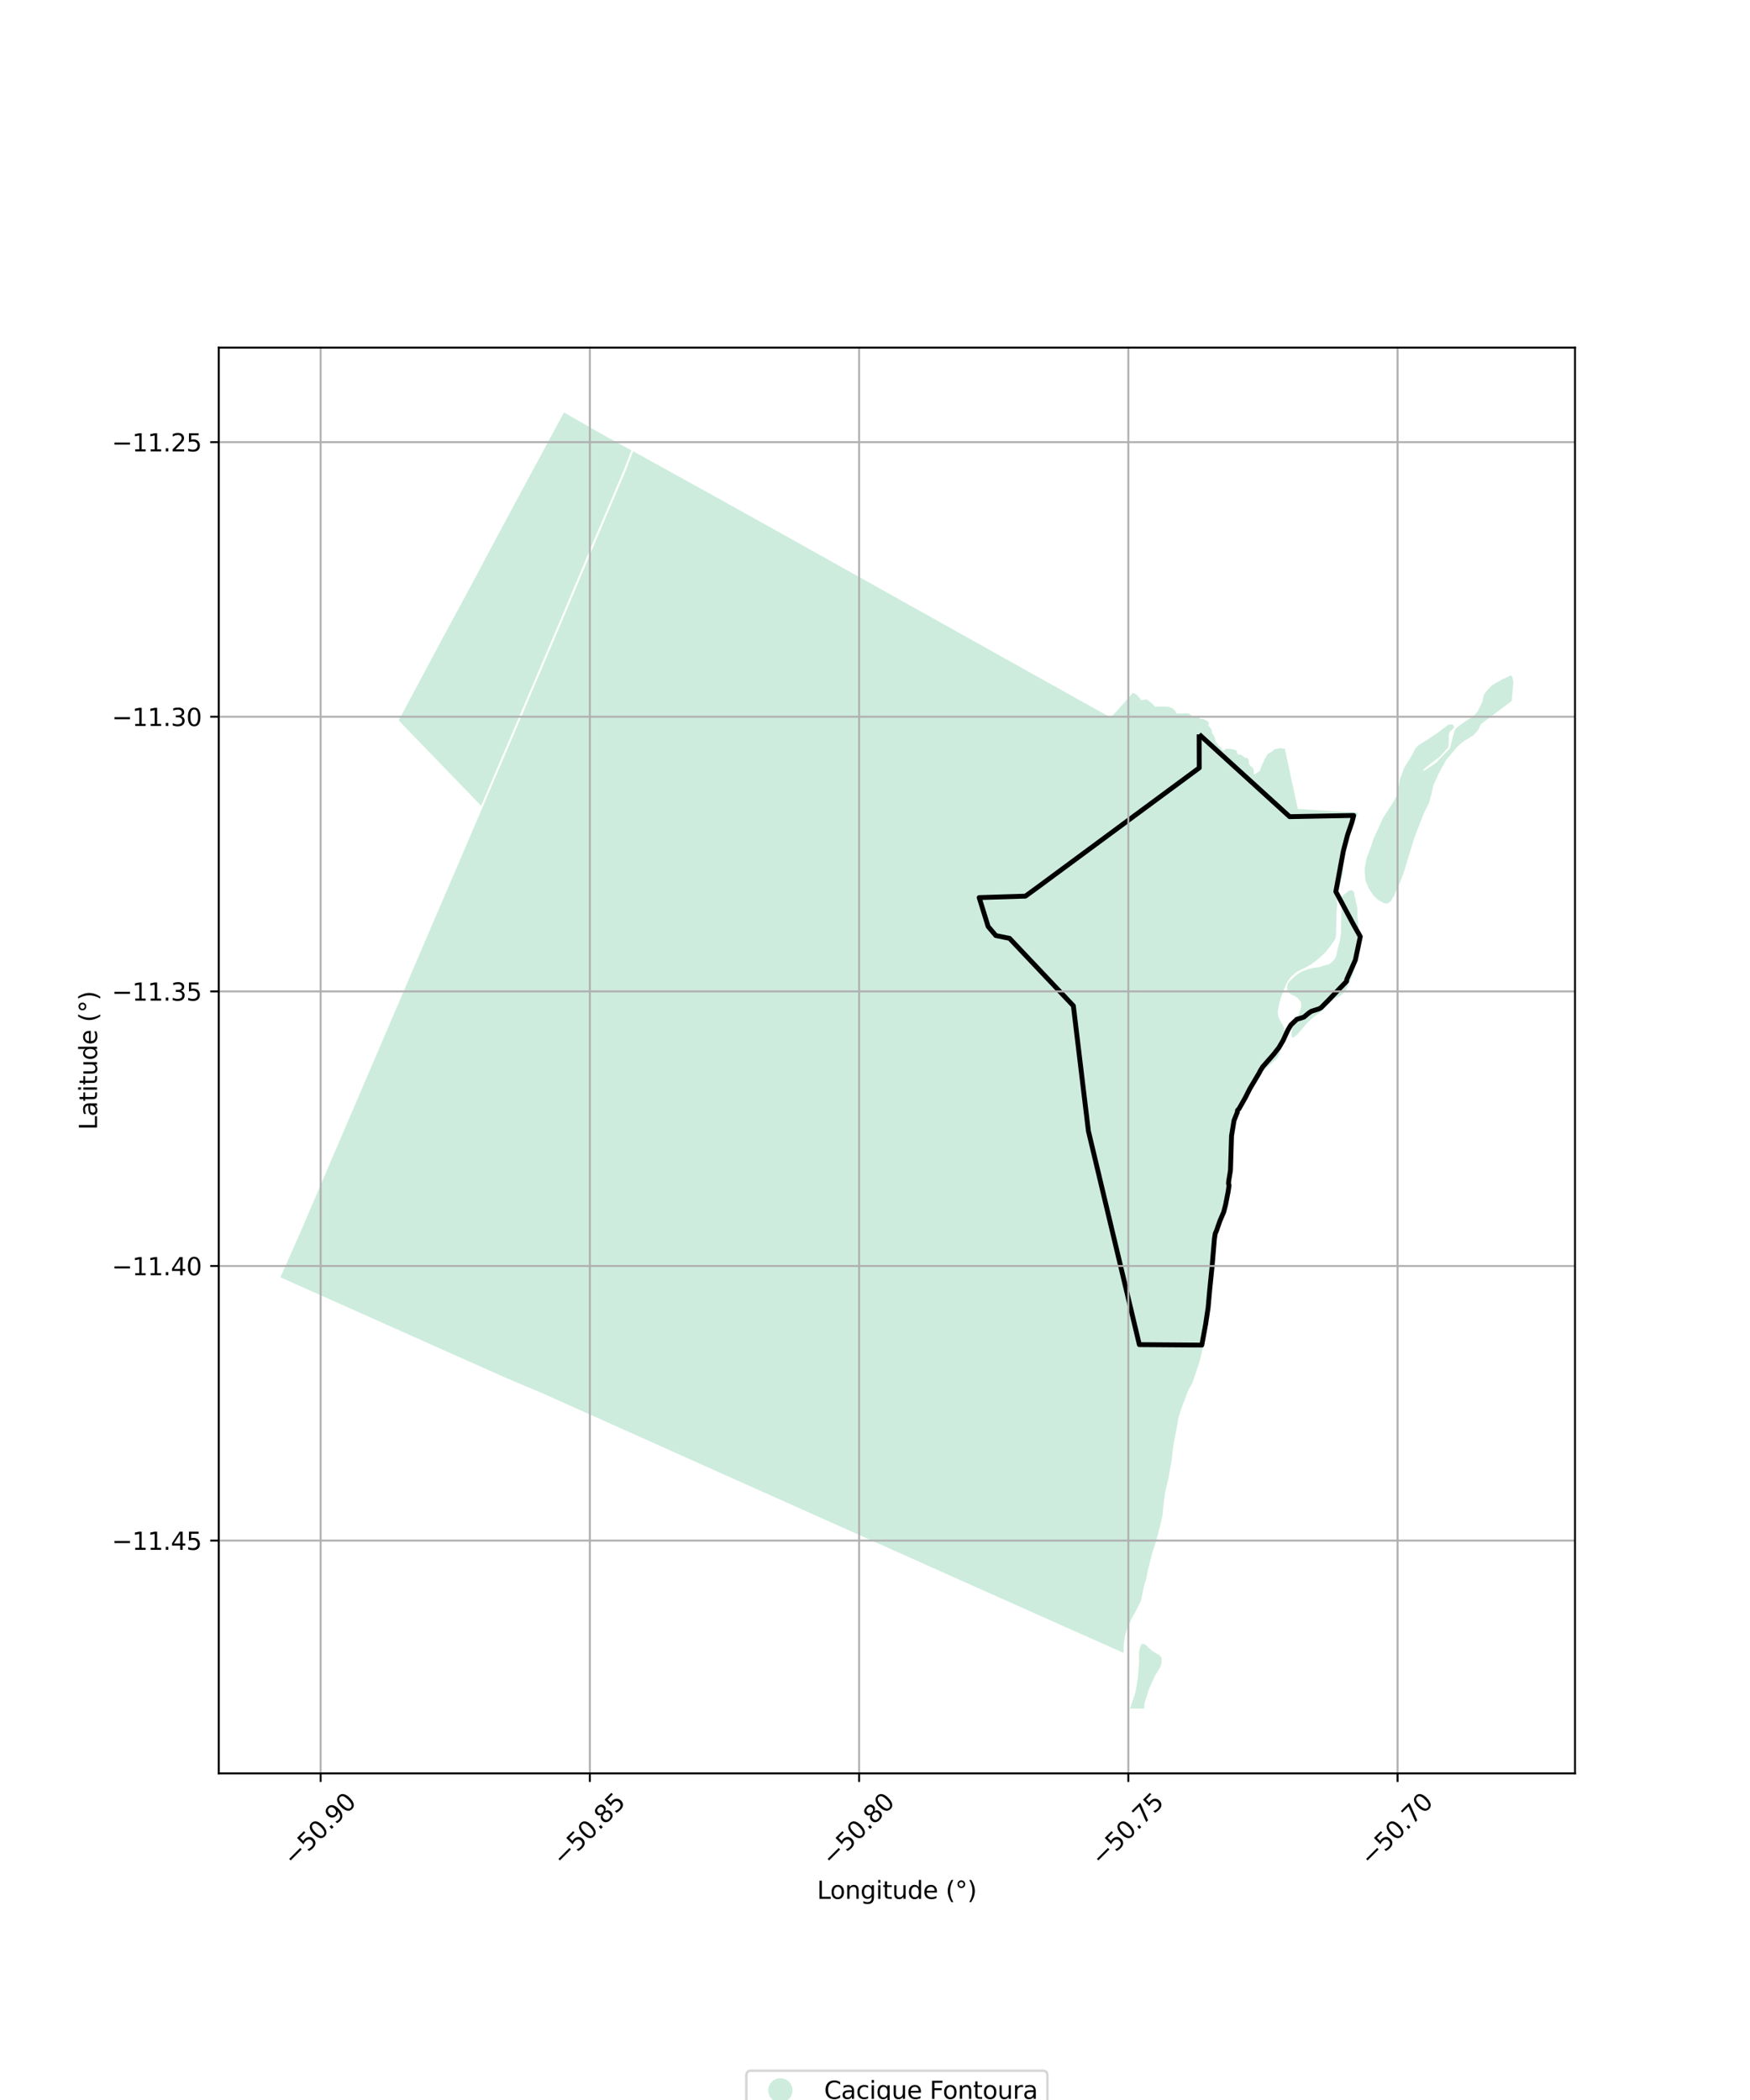
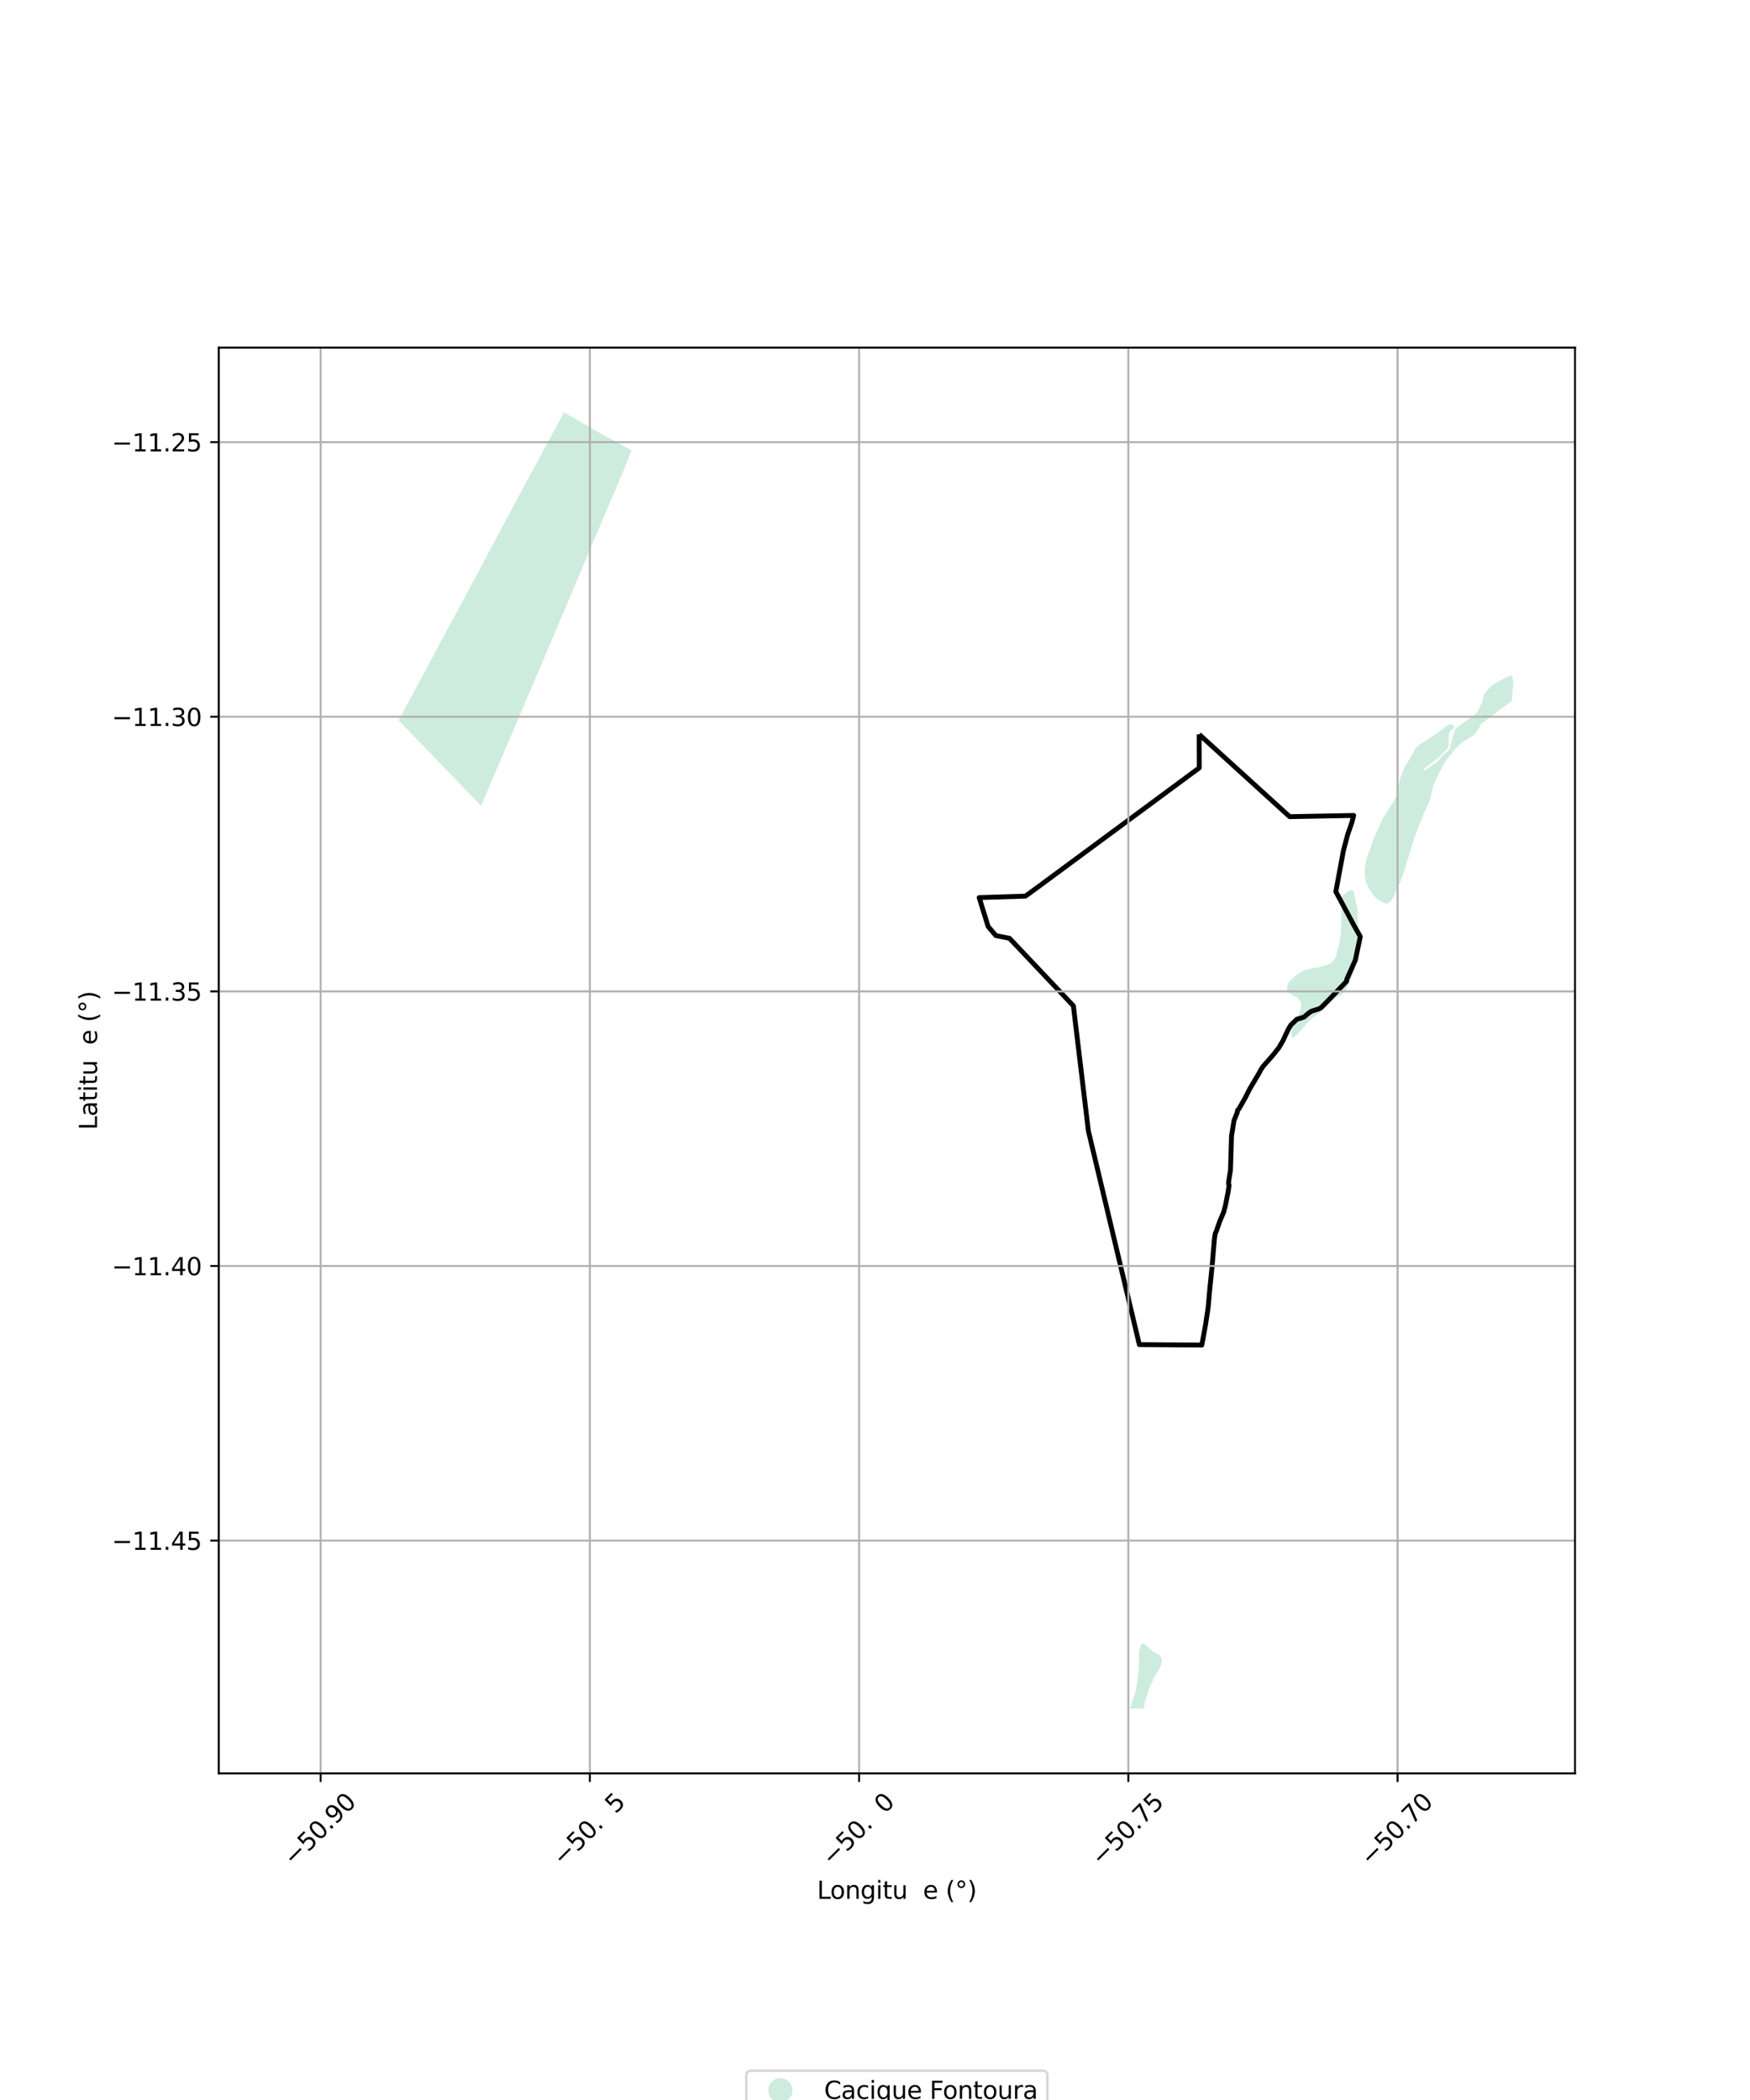
<svg xmlns="http://www.w3.org/2000/svg" xmlns:xlink="http://www.w3.org/1999/xlink" width="720pt" height="864pt" viewBox="0 0 720 864" version="1.1">
  <defs>
    <style type="text/css">*{stroke-linejoin: round; stroke-linecap: butt}</style>
  </defs>
  <g id="figure_1">
    <g id="patch_1">
      <path d="M 0 864  L 720 864  L 720 0  L 0 0  z " style="fill: #ffffff" />
    </g>
    <g id="axes_1">
      <g id="patch_2">
        <path d="M 90 729.625  L 648 729.625  L 648 143.015  L 90 143.015  z " style="fill: #ffffff" />
      </g>
      <g id="PatchCollection_1">
        <path d="M 470.843 701.043  L 470.804 702.961  L 464.894 702.926  L 465.407 701.574  L 467.193 696.046  L 468.22 689.895  L 468.389 686.874  L 468.661 683.914  L 468.59 681.283  L 468.579 680.243  L 468.785 678.752  L 469.14 677.748  L 469.294 677.074  L 469.693 676.396  L 470.139 676.35  L 470.606 676.345  L 471.526 676.865  L 472.655 677.994  L 474.05 679.243  L 476.053 680.403  L 477.096 681.044  L 477.693 681.812  L 478.007 682.604  L 477.844 684.381  L 477.335 686.039  L 475.22 689.408  L 472.823 694.718  L 471.665 698.3  L 470.843 701.043  " clip-path="url(#pc0e49434bd)" style="fill: #b3e2cd; fill-opacity: 0.65" />
        <path d="M 532.664 426.473  L 532.02 426.97  L 531.654 426.872  L 531.4 425.957  L 531.388 424.917  L 531.553 423.345  L 531.679 421.895  L 532.354 420.48  L 533.25 418.981  L 534.369 417.377  L 535.252 414.675  L 535.398 413.266  L 535.162 412.126  L 533.743 410.47  L 532.21 409.529  L 531.417 409.334  L 530.044 408.187  L 529.565 407.111  L 529.573 406.05  L 529.863 404.68  L 531.004 403.26  L 533.214 401.277  L 535.41 399.784  L 537.956 398.837  L 540.527 398.175  L 542.999 397.862  L 544.981 397.187  L 546.722 396.82  L 548.191 395.641  L 549.152 394.529  L 549.729 393.482  L 549.919 392.338  L 550.52 389.761  L 551.144 387.571  L 551.692 383.934  L 551.792 380.14  L 551.834 376.672  L 551.962 373.611  L 551.999 371.448  L 551.982 369.939  L 552.054 369.184  L 552.513 368.424  L 554.061 367.162  L 554.826 366.562  L 555.553 366.288  L 556.203 366.281  L 556.775 366.621  L 557.21 367.473  L 557.2 368.371  L 557.6 369.651  L 557.904 371.402  L 558.37 373.13  L 558.515 375.189  L 558.473 376.902  L 558.791 379.856  L 558.955 381.853  L 558.828 383.221  L 558.618 384.366  L 558.354 386.164  L 558.155 390.164  L 558.055 393.897  L 558.064 396.467  L 556.475 401.38  L 554.732 405.194  L 553.601 407.491  L 551.837 409.449  L 549.556 410.617  L 547.987 411.838  L 544.795 414.975  L 543.027 416.626  L 541.053 417.975  L 539.384 419.36  L 537.798 420.949  L 536.135 422.824  L 533.771 425.584  L 532.664 426.473  " clip-path="url(#pc0e49434bd)" style="fill: #b3e2cd; fill-opacity: 0.65" />
        <path d="M 594.852 312.893  L 591.811 318.496  L 589.732 323.129  L 588.881 326.851  L 588.025 330.144  L 585.842 334.554  L 582.193 343.897  L 579.665 351.961  L 577.748 358.347  L 576.154 362.73  L 574.627 365.949  L 573.621 368.51  L 572.185 370.791  L 570.877 371.744  L 569.475 371.617  L 566.984 370.258  L 565.096 368.444  L 563.177 365.59  L 561.8 362.322  L 561.479 358.981  L 561.554 356.675  L 562.344 352.913  L 564.117 348.161  L 565.275 344.66  L 567 341.01  L 569.019 336.5  L 573.149 330.171  L 574.62 327.421  L 575.374 324.047  L 575.945 320.716  L 577.678 315.964  L 580.229 311.876  L 581.483 309.659  L 582.236 308.08  L 582.998 307.215  L 583.982 306.347  L 587.409 304.228  L 591.799 301.261  L 595.783 298.218  L 597.039 297.979  L 597.689 298.114  L 598.184 298.823  L 598.27 299.25  L 597.91 299.682  L 597.228 300.404  L 596.585 300.982  L 596.11 301.987  L 596.06 302.987  L 596.037 306.332  L 595.828 307.62  L 595.146 308.321  L 592.359 311.351  L 588.516 314.25  L 586.223 316.071  L 585.521 316.854  L 585.666 317.138  L 586.011 317.073  L 587.763 315.911  L 590.905 313.795  L 593.552 310.909  L 595.78 308.742  L 596.6 307.693  L 597.259 304.972  L 597.942 302.476  L 598.468 300.553  L 599.247 299.463  L 601.34 297.869  L 604.199 295.919  L 606.095 294.898  L 607.957 292.654  L 608.85 290.869  L 609.961 288.572  L 610.343 286.426  L 610.697 285.504  L 611.998 283.858  L 613.883 281.899  L 614.792 281.46  L 615.537 280.942  L 616.646 280.358  L 617.775 279.672  L 621.731 277.812  L 622.247 278.581  L 622.636 280.697  L 621.952 288.415  L 609.375 297.839  L 608.085 300.382  L 606.262 302.484  L 603.34 304.291  L 602.574 304.749  L 600.682 306.198  L 598.957 307.931  L 596.654 310.731  L 594.852 312.893  " clip-path="url(#pc0e49434bd)" style="fill: #b3e2cd; fill-opacity: 0.65" />
-         <path d="M 438.28 284.794  L 457.044 295.253  L 463.459 288.063  L 464.742 286.621  L 466.003 285.056  L 466.574 285.274  L 467.083 285.452  L 467.738 285.975  L 468.105 286.093  L 468.209 286.357  L 468.15 286.501  L 468.233 286.724  L 468.641 286.903  L 468.845 287.024  L 469.175 287.489  L 469.282 287.957  L 469.588 288.096  L 469.994 288.092  L 470.782 287.859  L 471.248 287.772  L 472.021 287.885  L 472.676 288.408  L 473.167 288.77  L 473.883 289.313  L 474.334 289.736  L 474.972 290.525  L 475.523 290.824  L 476.191 290.633  L 476.536 290.629  L 477.206 290.703  L 477.734 290.698  L 478.444 290.71  L 479.56 290.718  L 480.332 290.73  L 480.941 290.784  L 481.514 291.165  L 482.164 291.26  L 482.717 291.702  L 483.026 292.127  L 483.68 292.548  L 483.707 293.16  L 484.056 293.482  L 484.361 293.601  L 484.929 293.575  L 485.294 293.571  L 486.126 293.561  L 487.039 293.51  L 487.648 293.483  L 488.277 293.496  L 489.008 293.529  L 489.641 293.95  L 490.399 294.554  L 490.664 294.693  L 491.031 294.832  L 491.539 294.847  L 492.308 294.716  L 492.592 294.713  L 492.958 294.729  L 493.265 294.97  L 493.371 295.336  L 493.536 295.62  L 494.106 295.756  L 494.958 295.767  L 495.672 296.106  L 496.224 296.446  L 496.693 296.625  L 497.184 297.027  L 497.331 297.433  L 497.335 297.841  L 497.197 298.19  L 497.201 298.577  L 497.386 298.799  L 497.818 299.284  L 498.23 299.85  L 498.623 300.519  L 498.63 301.172  L 498.616 301.682  L 498.903 301.944  L 499.191 302.287  L 499.44 302.774  L 499.731 303.444  L 499.983 304.196  L 499.99 304.787  L 500.22 305.417  L 500.568 305.699  L 500.958 306.061  L 501.125 306.529  L 501.373 306.934  L 501.782 307.194  L 502.129 307.354  L 502.561 307.899  L 502.73 308.469  L 503.22 308.769  L 503.727 308.763  L 504.029 308.556  L 504.065 308.148  L 504.37 308.124  L 504.755 308.079  L 505.181 308.094  L 505.668 308.089  L 506.196 308.083  L 506.459 308.08  L 506.887 308.238  L 507.478 308.395  L 507.904 308.451  L 508.639 308.79  L 508.824 309.012  L 508.95 309.439  L 509.163 310.293  L 509.712 310.409  L 510.22 310.506  L 510.77 310.683  L 511.179 310.903  L 511.712 311.407  L 512.264 311.768  L 512.893 311.781  L 513.363 312.082  L 513.671 312.405  L 513.76 313.056  L 513.911 313.932  L 514 314.583  L 514.349 314.947  L 514.657 315.269  L 514.985 315.531  L 515.291 315.752  L 515.642 316.217  L 515.79 316.766  L 515.837 317.357  L 515.844 317.989  L 515.849 318.458  L 515.952 318.58  L 516.237 318.617  L 516.58 318.43  L 517.042 318.017  L 517.686 317.52  L 518.273 317.391  L 518.645 316.183  L 519.099 315.056  L 519.456 314.277  L 519.773 313.58  L 519.892 313.375  L 520.051 313.108  L 520.048 312.802  L 520.287 312.391  L 520.566 311.98  L 521.024 311.118  L 521.562 310.235  L 522.146 309.841  L 522.65 309.591  L 523.115 309.361  L 523.737 308.783  L 524.28 308.308  L 524.847 308.179  L 525.92 308.024  L 526.608 307.792  L 527.014 307.808  L 527.523 307.945  L 527.97 308.021  L 528.598 307.953  L 533.95 332.817  L 558.828 334.372  L 557.146 338.246  L 555.003 342.574  L 554.017 346.97  L 553.038 350.122  L 552.539 352.718  L 552.549 357.165  L 552.553 359.327  L 552.201 360.513  L 551.328 364.113  L 550.229 367.491  L 549.842 369.168  L 549.916 370.371  L 550.137 372  L 549.978 374.102  L 549.846 376.755  L 549.825 380.325  L 549.756 381.427  L 549.694 383.162  L 549.673 384.896  L 549.365 386.347  L 547.447 389.102  L 545.326 391.798  L 542.353 394.545  L 539.516 396.718  L 536.571 398.343  L 533.644 399.783  L 531.371 401.645  L 530.131 403.25  L 529.036 405.2  L 528.148 407.453  L 526.946 410.628  L 526.149 413.819  L 525.71 416.333  L 525.914 418.167  L 526.58 419.709  L 527.802 421.857  L 528.364 423.075  L 528.562 424.439  L 528.836 425.354  L 528.735 427.252  L 528.087 429.136  L 527.134 431.043  L 526.567 432.967  L 525.617 435.181  L 522.805 437.844  L 519.912 440.487  L 518.127 442.425  L 516.353 445.3  L 514.719 448.052  L 513.482 449.963  L 511.138 454.518  L 509.682 456.819  L 508.596 459.564  L 507.854 462.163  L 507.098 467.148  L 506.876 470.863  L 506.894 474.31  L 506.824 478.961  L 506.54 482.615  L 506.108 485.72  L 505.766 489.6  L 504.809 494.771  L 503.737 498.761  L 502.496 502.12  L 500.978 506.175  L 500.196 508.795  L 499.857 511.145  L 499.677 515.063  L 499.46 519.226  L 499.408 521.797  L 498.948 524.25  L 498.458 527.6  L 497.785 532.789  L 497.339 538.26  L 495.925 547.944  L 495.019 554.053  L 493.447 560.537  L 490.559 569.075  L 488.707 572.339  L 487.605 575.472  L 486.086 579.365  L 484.928 582.948  L 484.145 587.362  L 482.688 595.007  L 482.411 597.478  L 482.061 600.685  L 481.585 603.464  L 480.705 608.288  L 479.368 614.014  L 478.621 619.795  L 478.258 623.674  L 477.387 627.478  L 475.752 633.738  L 474.142 638.611  L 472.257 646.118  L 471.72 648.939  L 470.88 651.947  L 470.259 654.483  L 469.856 656.588  L 469.234 659.043  L 467.506 662.489  L 465.476 666.123  L 464.27 668.992  L 463.557 670.632  L 462.854 673.149  L 462.346 676.683  L 462.262 680.05  L 443.691 671.795  L 425.121 663.519  L 406.572 655.242  L 387.982 646.945  L 369.434 638.646  L 350.866 630.347  L 332.278 622.048  L 313.71 613.748  L 295.144 605.447  L 276.598 597.145  L 257.991 588.802  L 239.426 580.499  L 223.86 573.53  L 208.176 566.908  L 187.716 557.807  L 171.07 550.379  L 152.446 542.053  L 133.925 533.807  L 115.364 525.52  L 123.651 506.867  L 131.673 488.115  L 139.715 469.342  L 147.757 450.61  L 155.798 431.838  L 163.82 413.106  L 171.86 394.313  L 179.9 375.561  L 187.961 356.829  L 198.515 332.154  L 214.653 294.466  L 230.628 256.901  L 246.48 219.338  L 257.367 193.763  L 260.486 185.651  L 278.284 195.494  L 296.083 205.358  L 314.128 215.401  L 331.705 225.205  L 349.446 235.128  L 367.289 245.111  L 385.031 255.032  L 402.773 264.954  L 420.536 274.874  L 438.28 284.794  " clip-path="url(#pc0e49434bd)" style="fill: #b3e2cd; fill-opacity: 0.65" />
        <path d="M 213.899 294.147  L 197.92 331.528  L 191.948 325.289  L 181.032 314.023  L 164.021 296.397  L 173.652 278.383  L 183.124 260.656  L 193.214 242.004  L 202.962 223.703  L 212.612 205.689  L 222.342 187.653  L 229.565 174.275  L 232.032 169.679  L 247.853 178.75  L 259.772 185.271  L 256.633 193.403  L 245.746 218.979  L 229.894 256.562  L 213.899 294.147  " clip-path="url(#pc0e49434bd)" style="fill: #b3e2cd; fill-opacity: 0.65" />
      </g>
      <g id="PatchCollection_2">
        <path d="M 493.357 302.143  L 530.594 336  L 556.935 335.507  L 556.244 338.215  L 554.383 343.659  L 552.702 350.095  L 549.603 366.843  L 556.871 380.406  L 559.662 385.346  L 557.641 394.946  L 554.099 402.956  L 554.023 403.7  L 553.383 404.437  L 552.763 405.05  L 546.397 411.69  L 543.544 414.574  L 542.644 415.08  L 539.573 416.049  L 538.643 416.657  L 537.869 417.283  L 536.496 418.443  L 534.994 418.958  L 533.519 419.37  L 533.167 419.746  L 531.113 421.682  L 529.881 423.782  L 527.875 428.115  L 526.167 431.035  L 523.966 433.85  L 519.485 438.957  L 518.605 440.375  L 518.106 441.371  L 514.154 448.04  L 512.336 451.645  L 509.74 456.224  L 509.165 456.801  L 509.054 457.633  L 507.714 461.02  L 506.693 467.263  L 506.251 481.488  L 505.515 485.955  L 505.448 487.055  L 505.674 487.665  L 505.286 490.336  L 504.251 495.621  L 503.467 498.688  L 501.921 502.272  L 500.526 506.294  L 499.987 507.513  L 499.657 509.575  L 498.658 521.338  L 497.748 530.241  L 497.055 538.026  L 496.009 544.979  L 494.455 553.416  L 468.76 553.226  L 447.799 465.327  L 441.615 413.83  L 415.346 386.057  L 409.71 384.92  L 406.551 381.195  L 402.861 369.293  L 421.886 368.701  L 426.577 365.287  L 493.396 315.937  L 493.357 302.143  L 493.357 302.143  " clip-path="url(#pc0e49434bd)" style="fill: none; stroke: #000000; stroke-width: 2" />
      </g>
      <g id="matplotlib.axis_1">
        <g id="xtick_1">
          <g id="line2d_1">
            <path d="M 131.92 729.625  L 131.92 143.015  " clip-path="url(#pc0e49434bd)" style="fill: none; stroke: #b0b0b0; stroke-width: 0.8; stroke-linecap: square" />
          </g>
          <g id="line2d_2">
            <defs>
              <path id="mf5bd76b704" d="M 0 0  L 0 3.5  " style="stroke: #000000; stroke-width: 0.8" />
            </defs>
            <g>
              <use xlink:href="#mf5bd76b704" x="131.92" y="729.625" style="stroke: #000000; stroke-width: 0.8" />
            </g>
          </g>
          <g id="text_1">
            <g transform="translate(120.787 768.166) rotate(-45) scale(0.1 -0.1)">
              <defs>
                <path id="DejaVuSans-2212" d="M 678 2272  L 4684 2272  L 4684 1741  L 678 1741  L 678 2272  z " transform="scale(0.016)" />
                <path id="DejaVuSans-35" d="M 691 4666  L 3169 4666  L 3169 4134  L 1269 4134  L 1269 2991  Q 1406 3038 1543 3061  Q 1681 3084 1819 3084  Q 2600 3084 3056 2656  Q 3513 2228 3513 1497  Q 3513 744 3044 326  Q 2575 -91 1722 -91  Q 1428 -91 1123 -41  Q 819 9 494 109  L 494 744  Q 775 591 1075 516  Q 1375 441 1709 441  Q 2250 441 2565 725  Q 2881 1009 2881 1497  Q 2881 1984 2565 2268  Q 2250 2553 1709 2553  Q 1456 2553 1204 2497  Q 953 2441 691 2322  L 691 4666  z " transform="scale(0.016)" />
                <path id="DejaVuSans-30" d="M 2034 4250  Q 1547 4250 1301 3770  Q 1056 3291 1056 2328  Q 1056 1369 1301 889  Q 1547 409 2034 409  Q 2525 409 2770 889  Q 3016 1369 3016 2328  Q 3016 3291 2770 3770  Q 2525 4250 2034 4250  z M 2034 4750  Q 2819 4750 3233 4129  Q 3647 3509 3647 2328  Q 3647 1150 3233 529  Q 2819 -91 2034 -91  Q 1250 -91 836 529  Q 422 1150 422 2328  Q 422 3509 836 4129  Q 1250 4750 2034 4750  z " transform="scale(0.016)" />
                <path id="DejaVuSans-2e" d="M 684 794  L 1344 794  L 1344 0  L 684 0  L 684 794  z " transform="scale(0.016)" />
                <path id="DejaVuSans-39" d="M 703 97  L 703 672  Q 941 559 1184 500  Q 1428 441 1663 441  Q 2288 441 2617 861  Q 2947 1281 2994 2138  Q 2813 1869 2534 1725  Q 2256 1581 1919 1581  Q 1219 1581 811 2004  Q 403 2428 403 3163  Q 403 3881 828 4315  Q 1253 4750 1959 4750  Q 2769 4750 3195 4129  Q 3622 3509 3622 2328  Q 3622 1225 3098 567  Q 2575 -91 1691 -91  Q 1453 -91 1209 -44  Q 966 3 703 97  z M 1959 2075  Q 2384 2075 2632 2365  Q 2881 2656 2881 3163  Q 2881 3666 2632 3958  Q 2384 4250 1959 4250  Q 1534 4250 1286 3958  Q 1038 3666 1038 3163  Q 1038 2656 1286 2365  Q 1534 2075 1959 2075  z " transform="scale(0.016)" />
              </defs>
              <use xlink:href="#DejaVuSans-2212" />
              <use xlink:href="#DejaVuSans-35" transform="translate(83.789 0)" />
              <use xlink:href="#DejaVuSans-30" transform="translate(147.412 0)" />
              <use xlink:href="#DejaVuSans-2e" transform="translate(211.035 0)" />
              <use xlink:href="#DejaVuSans-39" transform="translate(242.822 0)" />
              <use xlink:href="#DejaVuSans-30" transform="translate(306.445 0)" />
            </g>
          </g>
        </g>
        <g id="xtick_2">
          <g id="line2d_3">
            <path d="M 242.69 729.625  L 242.69 143.015  " clip-path="url(#pc0e49434bd)" style="fill: none; stroke: #b0b0b0; stroke-width: 0.8; stroke-linecap: square" />
          </g>
          <g id="line2d_4">
            <g>
              <use xlink:href="#mf5bd76b704" x="242.69" y="729.625" style="stroke: #000000; stroke-width: 0.8" />
            </g>
          </g>
          <g id="text_2">
            <g transform="translate(231.557 768.166) rotate(-45) scale(0.1 -0.1)">
              <defs>
-                 <path id="DejaVuSans-38" d="M 2034 2216  Q 1584 2216 1326 1975  Q 1069 1734 1069 1313  Q 1069 891 1326 650  Q 1584 409 2034 409  Q 2484 409 2743 651  Q 3003 894 3003 1313  Q 3003 1734 2745 1975  Q 2488 2216 2034 2216  z M 1403 2484  Q 997 2584 770 2862  Q 544 3141 544 3541  Q 544 4100 942 4425  Q 1341 4750 2034 4750  Q 2731 4750 3128 4425  Q 3525 4100 3525 3541  Q 3525 3141 3298 2862  Q 3072 2584 2669 2484  Q 3125 2378 3379 2068  Q 3634 1759 3634 1313  Q 3634 634 3220 271  Q 2806 -91 2034 -91  Q 1263 -91 848 271  Q 434 634 434 1313  Q 434 1759 690 2068  Q 947 2378 1403 2484  z M 1172 3481  Q 1172 3119 1398 2916  Q 1625 2713 2034 2713  Q 2441 2713 2670 2916  Q 2900 3119 2900 3481  Q 2900 3844 2670 4047  Q 2441 4250 2034 4250  Q 1625 4250 1398 4047  Q 1172 3844 1172 3481  z " transform="scale(0.016)" />
-               </defs>
+                 </defs>
              <use xlink:href="#DejaVuSans-2212" />
              <use xlink:href="#DejaVuSans-35" transform="translate(83.789 0)" />
              <use xlink:href="#DejaVuSans-30" transform="translate(147.412 0)" />
              <use xlink:href="#DejaVuSans-2e" transform="translate(211.035 0)" />
              <use xlink:href="#DejaVuSans-38" transform="translate(242.822 0)" />
              <use xlink:href="#DejaVuSans-35" transform="translate(306.445 0)" />
            </g>
          </g>
        </g>
        <g id="xtick_3">
          <g id="line2d_5">
            <path d="M 353.46 729.625  L 353.46 143.015  " clip-path="url(#pc0e49434bd)" style="fill: none; stroke: #b0b0b0; stroke-width: 0.8; stroke-linecap: square" />
          </g>
          <g id="line2d_6">
            <g>
              <use xlink:href="#mf5bd76b704" x="353.46" y="729.625" style="stroke: #000000; stroke-width: 0.8" />
            </g>
          </g>
          <g id="text_3">
            <g transform="translate(342.327 768.166) rotate(-45) scale(0.1 -0.1)">
              <use xlink:href="#DejaVuSans-2212" />
              <use xlink:href="#DejaVuSans-35" transform="translate(83.789 0)" />
              <use xlink:href="#DejaVuSans-30" transform="translate(147.412 0)" />
              <use xlink:href="#DejaVuSans-2e" transform="translate(211.035 0)" />
              <use xlink:href="#DejaVuSans-38" transform="translate(242.822 0)" />
              <use xlink:href="#DejaVuSans-30" transform="translate(306.445 0)" />
            </g>
          </g>
        </g>
        <g id="xtick_4">
          <g id="line2d_7">
            <path d="M 464.23 729.625  L 464.23 143.015  " clip-path="url(#pc0e49434bd)" style="fill: none; stroke: #b0b0b0; stroke-width: 0.8; stroke-linecap: square" />
          </g>
          <g id="line2d_8">
            <g>
              <use xlink:href="#mf5bd76b704" x="464.23" y="729.625" style="stroke: #000000; stroke-width: 0.8" />
            </g>
          </g>
          <g id="text_4">
            <g transform="translate(453.096 768.166) rotate(-45) scale(0.1 -0.1)">
              <defs>
                <path id="DejaVuSans-37" d="M 525 4666  L 3525 4666  L 3525 4397  L 1831 0  L 1172 0  L 2766 4134  L 525 4134  L 525 4666  z " transform="scale(0.016)" />
              </defs>
              <use xlink:href="#DejaVuSans-2212" />
              <use xlink:href="#DejaVuSans-35" transform="translate(83.789 0)" />
              <use xlink:href="#DejaVuSans-30" transform="translate(147.412 0)" />
              <use xlink:href="#DejaVuSans-2e" transform="translate(211.035 0)" />
              <use xlink:href="#DejaVuSans-37" transform="translate(242.822 0)" />
              <use xlink:href="#DejaVuSans-35" transform="translate(306.445 0)" />
            </g>
          </g>
        </g>
        <g id="xtick_5">
          <g id="line2d_9">
            <path d="M 575 729.625  L 575 143.015  " clip-path="url(#pc0e49434bd)" style="fill: none; stroke: #b0b0b0; stroke-width: 0.8; stroke-linecap: square" />
          </g>
          <g id="line2d_10">
            <g>
              <use xlink:href="#mf5bd76b704" x="575" y="729.625" style="stroke: #000000; stroke-width: 0.8" />
            </g>
          </g>
          <g id="text_5">
            <g transform="translate(563.866 768.166) rotate(-45) scale(0.1 -0.1)">
              <use xlink:href="#DejaVuSans-2212" />
              <use xlink:href="#DejaVuSans-35" transform="translate(83.789 0)" />
              <use xlink:href="#DejaVuSans-30" transform="translate(147.412 0)" />
              <use xlink:href="#DejaVuSans-2e" transform="translate(211.035 0)" />
              <use xlink:href="#DejaVuSans-37" transform="translate(242.822 0)" />
              <use xlink:href="#DejaVuSans-30" transform="translate(306.445 0)" />
            </g>
          </g>
        </g>
        <g id="text_6">
          <g transform="translate(336.14 781.235) scale(0.1 -0.1)">
            <defs>
              <path id="DejaVuSans-4c" d="M 628 4666  L 1259 4666  L 1259 531  L 3531 531  L 3531 0  L 628 0  L 628 4666  z " transform="scale(0.016)" />
              <path id="DejaVuSans-6f" d="M 1959 3097  Q 1497 3097 1228 2736  Q 959 2375 959 1747  Q 959 1119 1226 758  Q 1494 397 1959 397  Q 2419 397 2687 759  Q 2956 1122 2956 1747  Q 2956 2369 2687 2733  Q 2419 3097 1959 3097  z M 1959 3584  Q 2709 3584 3137 3096  Q 3566 2609 3566 1747  Q 3566 888 3137 398  Q 2709 -91 1959 -91  Q 1206 -91 779 398  Q 353 888 353 1747  Q 353 2609 779 3096  Q 1206 3584 1959 3584  z " transform="scale(0.016)" />
              <path id="DejaVuSans-6e" d="M 3513 2113  L 3513 0  L 2938 0  L 2938 2094  Q 2938 2591 2744 2837  Q 2550 3084 2163 3084  Q 1697 3084 1428 2787  Q 1159 2491 1159 1978  L 1159 0  L 581 0  L 581 3500  L 1159 3500  L 1159 2956  Q 1366 3272 1645 3428  Q 1925 3584 2291 3584  Q 2894 3584 3203 3211  Q 3513 2838 3513 2113  z " transform="scale(0.016)" />
              <path id="DejaVuSans-67" d="M 2906 1791  Q 2906 2416 2648 2759  Q 2391 3103 1925 3103  Q 1463 3103 1205 2759  Q 947 2416 947 1791  Q 947 1169 1205 825  Q 1463 481 1925 481  Q 2391 481 2648 825  Q 2906 1169 2906 1791  z M 3481 434  Q 3481 -459 3084 -895  Q 2688 -1331 1869 -1331  Q 1566 -1331 1297 -1286  Q 1028 -1241 775 -1147  L 775 -588  Q 1028 -725 1275 -790  Q 1522 -856 1778 -856  Q 2344 -856 2625 -561  Q 2906 -266 2906 331  L 2906 616  Q 2728 306 2450 153  Q 2172 0 1784 0  Q 1141 0 747 490  Q 353 981 353 1791  Q 353 2603 747 3093  Q 1141 3584 1784 3584  Q 2172 3584 2450 3431  Q 2728 3278 2906 2969  L 2906 3500  L 3481 3500  L 3481 434  z " transform="scale(0.016)" />
              <path id="DejaVuSans-69" d="M 603 3500  L 1178 3500  L 1178 0  L 603 0  L 603 3500  z M 603 4863  L 1178 4863  L 1178 4134  L 603 4134  L 603 4863  z " transform="scale(0.016)" />
              <path id="DejaVuSans-74" d="M 1172 4494  L 1172 3500  L 2356 3500  L 2356 3053  L 1172 3053  L 1172 1153  Q 1172 725 1289 603  Q 1406 481 1766 481  L 2356 481  L 2356 0  L 1766 0  Q 1100 0 847 248  Q 594 497 594 1153  L 594 3053  L 172 3053  L 172 3500  L 594 3500  L 594 4494  L 1172 4494  z " transform="scale(0.016)" />
              <path id="DejaVuSans-75" d="M 544 1381  L 544 3500  L 1119 3500  L 1119 1403  Q 1119 906 1312 657  Q 1506 409 1894 409  Q 2359 409 2629 706  Q 2900 1003 2900 1516  L 2900 3500  L 3475 3500  L 3475 0  L 2900 0  L 2900 538  Q 2691 219 2414 64  Q 2138 -91 1772 -91  Q 1169 -91 856 284  Q 544 659 544 1381  z M 1991 3584  L 1991 3584  z " transform="scale(0.016)" />
-               <path id="DejaVuSans-64" d="M 2906 2969  L 2906 4863  L 3481 4863  L 3481 0  L 2906 0  L 2906 525  Q 2725 213 2448 61  Q 2172 -91 1784 -91  Q 1150 -91 751 415  Q 353 922 353 1747  Q 353 2572 751 3078  Q 1150 3584 1784 3584  Q 2172 3584 2448 3432  Q 2725 3281 2906 2969  z M 947 1747  Q 947 1113 1208 752  Q 1469 391 1925 391  Q 2381 391 2643 752  Q 2906 1113 2906 1747  Q 2906 2381 2643 2742  Q 2381 3103 1925 3103  Q 1469 3103 1208 2742  Q 947 2381 947 1747  z " transform="scale(0.016)" />
              <path id="DejaVuSans-65" d="M 3597 1894  L 3597 1613  L 953 1613  Q 991 1019 1311 708  Q 1631 397 2203 397  Q 2534 397 2845 478  Q 3156 559 3463 722  L 3463 178  Q 3153 47 2828 -22  Q 2503 -91 2169 -91  Q 1331 -91 842 396  Q 353 884 353 1716  Q 353 2575 817 3079  Q 1281 3584 2069 3584  Q 2775 3584 3186 3129  Q 3597 2675 3597 1894  z M 3022 2063  Q 3016 2534 2758 2815  Q 2500 3097 2075 3097  Q 1594 3097 1305 2825  Q 1016 2553 972 2059  L 3022 2063  z " transform="scale(0.016)" />
-               <path id="DejaVuSans-20" transform="scale(0.016)" />
              <path id="DejaVuSans-28" d="M 1984 4856  Q 1566 4138 1362 3434  Q 1159 2731 1159 2009  Q 1159 1288 1364 580  Q 1569 -128 1984 -844  L 1484 -844  Q 1016 -109 783 600  Q 550 1309 550 2009  Q 550 2706 781 3412  Q 1013 4119 1484 4856  L 1984 4856  z " transform="scale(0.016)" />
              <path id="DejaVuSans-b0" d="M 1600 4347  Q 1350 4347 1178 4173  Q 1006 4000 1006 3750  Q 1006 3503 1178 3333  Q 1350 3163 1600 3163  Q 1850 3163 2022 3333  Q 2194 3503 2194 3750  Q 2194 3997 2020 4172  Q 1847 4347 1600 4347  z M 1600 4750  Q 1800 4750 1984 4673  Q 2169 4597 2303 4453  Q 2447 4313 2519 4134  Q 2591 3956 2591 3750  Q 2591 3338 2302 3052  Q 2013 2766 1594 2766  Q 1172 2766 890 3047  Q 609 3328 609 3750  Q 609 4169 896 4459  Q 1184 4750 1600 4750  z " transform="scale(0.016)" />
              <path id="DejaVuSans-29" d="M 513 4856  L 1013 4856  Q 1481 4119 1714 3412  Q 1947 2706 1947 2009  Q 1947 1309 1714 600  Q 1481 -109 1013 -844  L 513 -844  Q 928 -128 1133 580  Q 1338 1288 1338 2009  Q 1338 2731 1133 3434  Q 928 4138 513 4856  z " transform="scale(0.016)" />
            </defs>
            <use xlink:href="#DejaVuSans-4c" />
            <use xlink:href="#DejaVuSans-6f" transform="translate(53.963 0)" />
            <use xlink:href="#DejaVuSans-6e" transform="translate(115.145 0)" />
            <use xlink:href="#DejaVuSans-67" transform="translate(178.523 0)" />
            <use xlink:href="#DejaVuSans-69" transform="translate(242 0)" />
            <use xlink:href="#DejaVuSans-74" transform="translate(269.783 0)" />
            <use xlink:href="#DejaVuSans-75" transform="translate(308.992 0)" />
            <use xlink:href="#DejaVuSans-64" transform="translate(372.371 0)" />
            <use xlink:href="#DejaVuSans-65" transform="translate(435.848 0)" />
            <use xlink:href="#DejaVuSans-20" transform="translate(497.371 0)" />
            <use xlink:href="#DejaVuSans-28" transform="translate(529.158 0)" />
            <use xlink:href="#DejaVuSans-b0" transform="translate(568.172 0)" />
            <use xlink:href="#DejaVuSans-29" transform="translate(618.172 0)" />
          </g>
        </g>
      </g>
      <g id="matplotlib.axis_2">
        <g id="ytick_1">
          <g id="line2d_11">
            <path d="M 90 633.848  L 648 633.848  " clip-path="url(#pc0e49434bd)" style="fill: none; stroke: #b0b0b0; stroke-width: 0.8; stroke-linecap: square" />
          </g>
          <g id="line2d_12">
            <defs>
              <path id="m7a066dd359" d="M 0 0  L -3.5 0  " style="stroke: #000000; stroke-width: 0.8" />
            </defs>
            <g>
              <use xlink:href="#m7a066dd359" x="90" y="633.848" style="stroke: #000000; stroke-width: 0.8" />
            </g>
          </g>
          <g id="text_7">
            <g transform="translate(45.992 637.648) scale(0.1 -0.1)">
              <defs>
                <path id="DejaVuSans-31" d="M 794 531  L 1825 531  L 1825 4091  L 703 3866  L 703 4441  L 1819 4666  L 2450 4666  L 2450 531  L 3481 531  L 3481 0  L 794 0  L 794 531  z " transform="scale(0.016)" />
                <path id="DejaVuSans-34" d="M 2419 4116  L 825 1625  L 2419 1625  L 2419 4116  z M 2253 4666  L 3047 4666  L 3047 1625  L 3713 1625  L 3713 1100  L 3047 1100  L 3047 0  L 2419 0  L 2419 1100  L 313 1100  L 313 1709  L 2253 4666  z " transform="scale(0.016)" />
              </defs>
              <use xlink:href="#DejaVuSans-2212" />
              <use xlink:href="#DejaVuSans-31" transform="translate(83.789 0)" />
              <use xlink:href="#DejaVuSans-31" transform="translate(147.412 0)" />
              <use xlink:href="#DejaVuSans-2e" transform="translate(211.035 0)" />
              <use xlink:href="#DejaVuSans-34" transform="translate(242.822 0)" />
              <use xlink:href="#DejaVuSans-35" transform="translate(306.445 0)" />
            </g>
          </g>
        </g>
        <g id="ytick_2">
          <g id="line2d_13">
            <path d="M 90 520.865  L 648 520.865  " clip-path="url(#pc0e49434bd)" style="fill: none; stroke: #b0b0b0; stroke-width: 0.8; stroke-linecap: square" />
          </g>
          <g id="line2d_14">
            <g>
              <use xlink:href="#m7a066dd359" x="90" y="520.865" style="stroke: #000000; stroke-width: 0.8" />
            </g>
          </g>
          <g id="text_8">
            <g transform="translate(45.992 524.665) scale(0.1 -0.1)">
              <use xlink:href="#DejaVuSans-2212" />
              <use xlink:href="#DejaVuSans-31" transform="translate(83.789 0)" />
              <use xlink:href="#DejaVuSans-31" transform="translate(147.412 0)" />
              <use xlink:href="#DejaVuSans-2e" transform="translate(211.035 0)" />
              <use xlink:href="#DejaVuSans-34" transform="translate(242.822 0)" />
              <use xlink:href="#DejaVuSans-30" transform="translate(306.445 0)" />
            </g>
          </g>
        </g>
        <g id="ytick_3">
          <g id="line2d_15">
            <path d="M 90 407.882  L 648 407.882  " clip-path="url(#pc0e49434bd)" style="fill: none; stroke: #b0b0b0; stroke-width: 0.8; stroke-linecap: square" />
          </g>
          <g id="line2d_16">
            <g>
              <use xlink:href="#m7a066dd359" x="90" y="407.882" style="stroke: #000000; stroke-width: 0.8" />
            </g>
          </g>
          <g id="text_9">
            <g transform="translate(45.992 411.682) scale(0.1 -0.1)">
              <defs>
                <path id="DejaVuSans-33" d="M 2597 2516  Q 3050 2419 3304 2112  Q 3559 1806 3559 1356  Q 3559 666 3084 287  Q 2609 -91 1734 -91  Q 1441 -91 1130 -33  Q 819 25 488 141  L 488 750  Q 750 597 1062 519  Q 1375 441 1716 441  Q 2309 441 2620 675  Q 2931 909 2931 1356  Q 2931 1769 2642 2001  Q 2353 2234 1838 2234  L 1294 2234  L 1294 2753  L 1863 2753  Q 2328 2753 2575 2939  Q 2822 3125 2822 3475  Q 2822 3834 2567 4026  Q 2313 4219 1838 4219  Q 1578 4219 1281 4162  Q 984 4106 628 3988  L 628 4550  Q 988 4650 1302 4700  Q 1616 4750 1894 4750  Q 2613 4750 3031 4423  Q 3450 4097 3450 3541  Q 3450 3153 3228 2886  Q 3006 2619 2597 2516  z " transform="scale(0.016)" />
              </defs>
              <use xlink:href="#DejaVuSans-2212" />
              <use xlink:href="#DejaVuSans-31" transform="translate(83.789 0)" />
              <use xlink:href="#DejaVuSans-31" transform="translate(147.412 0)" />
              <use xlink:href="#DejaVuSans-2e" transform="translate(211.035 0)" />
              <use xlink:href="#DejaVuSans-33" transform="translate(242.822 0)" />
              <use xlink:href="#DejaVuSans-35" transform="translate(306.445 0)" />
            </g>
          </g>
        </g>
        <g id="ytick_4">
          <g id="line2d_17">
            <path d="M 90 294.9  L 648 294.9  " clip-path="url(#pc0e49434bd)" style="fill: none; stroke: #b0b0b0; stroke-width: 0.8; stroke-linecap: square" />
          </g>
          <g id="line2d_18">
            <g>
              <use xlink:href="#m7a066dd359" x="90" y="294.9" style="stroke: #000000; stroke-width: 0.8" />
            </g>
          </g>
          <g id="text_10">
            <g transform="translate(45.992 298.699) scale(0.1 -0.1)">
              <use xlink:href="#DejaVuSans-2212" />
              <use xlink:href="#DejaVuSans-31" transform="translate(83.789 0)" />
              <use xlink:href="#DejaVuSans-31" transform="translate(147.412 0)" />
              <use xlink:href="#DejaVuSans-2e" transform="translate(211.035 0)" />
              <use xlink:href="#DejaVuSans-33" transform="translate(242.822 0)" />
              <use xlink:href="#DejaVuSans-30" transform="translate(306.445 0)" />
            </g>
          </g>
        </g>
        <g id="ytick_5">
          <g id="line2d_19">
            <path d="M 90 181.917  L 648 181.917  " clip-path="url(#pc0e49434bd)" style="fill: none; stroke: #b0b0b0; stroke-width: 0.8; stroke-linecap: square" />
          </g>
          <g id="line2d_20">
            <g>
              <use xlink:href="#m7a066dd359" x="90" y="181.917" style="stroke: #000000; stroke-width: 0.8" />
            </g>
          </g>
          <g id="text_11">
            <g transform="translate(45.992 185.716) scale(0.1 -0.1)">
              <defs>
                <path id="DejaVuSans-32" d="M 1228 531  L 3431 531  L 3431 0  L 469 0  L 469 531  Q 828 903 1448 1529  Q 2069 2156 2228 2338  Q 2531 2678 2651 2914  Q 2772 3150 2772 3378  Q 2772 3750 2511 3984  Q 2250 4219 1831 4219  Q 1534 4219 1204 4116  Q 875 4013 500 3803  L 500 4441  Q 881 4594 1212 4672  Q 1544 4750 1819 4750  Q 2544 4750 2975 4387  Q 3406 4025 3406 3419  Q 3406 3131 3298 2873  Q 3191 2616 2906 2266  Q 2828 2175 2409 1742  Q 1991 1309 1228 531  z " transform="scale(0.016)" />
              </defs>
              <use xlink:href="#DejaVuSans-2212" />
              <use xlink:href="#DejaVuSans-31" transform="translate(83.789 0)" />
              <use xlink:href="#DejaVuSans-31" transform="translate(147.412 0)" />
              <use xlink:href="#DejaVuSans-2e" transform="translate(211.035 0)" />
              <use xlink:href="#DejaVuSans-32" transform="translate(242.822 0)" />
              <use xlink:href="#DejaVuSans-35" transform="translate(306.445 0)" />
            </g>
          </g>
        </g>
        <g id="text_12">
          <g transform="translate(39.913 464.89) rotate(-90) scale(0.1 -0.1)">
            <defs>
              <path id="DejaVuSans-61" d="M 2194 1759  Q 1497 1759 1228 1600  Q 959 1441 959 1056  Q 959 750 1161 570  Q 1363 391 1709 391  Q 2188 391 2477 730  Q 2766 1069 2766 1631  L 2766 1759  L 2194 1759  z M 3341 1997  L 3341 0  L 2766 0  L 2766 531  Q 2569 213 2275 61  Q 1981 -91 1556 -91  Q 1019 -91 701 211  Q 384 513 384 1019  Q 384 1609 779 1909  Q 1175 2209 1959 2209  L 2766 2209  L 2766 2266  Q 2766 2663 2505 2880  Q 2244 3097 1772 3097  Q 1472 3097 1187 3025  Q 903 2953 641 2809  L 641 3341  Q 956 3463 1253 3523  Q 1550 3584 1831 3584  Q 2591 3584 2966 3190  Q 3341 2797 3341 1997  z " transform="scale(0.016)" />
            </defs>
            <use xlink:href="#DejaVuSans-4c" />
            <use xlink:href="#DejaVuSans-61" transform="translate(55.713 0)" />
            <use xlink:href="#DejaVuSans-74" transform="translate(116.992 0)" />
            <use xlink:href="#DejaVuSans-69" transform="translate(156.201 0)" />
            <use xlink:href="#DejaVuSans-74" transform="translate(183.984 0)" />
            <use xlink:href="#DejaVuSans-75" transform="translate(223.193 0)" />
            <use xlink:href="#DejaVuSans-64" transform="translate(286.572 0)" />
            <use xlink:href="#DejaVuSans-65" transform="translate(350.049 0)" />
            <use xlink:href="#DejaVuSans-20" transform="translate(411.572 0)" />
            <use xlink:href="#DejaVuSans-28" transform="translate(443.359 0)" />
            <use xlink:href="#DejaVuSans-b0" transform="translate(482.373 0)" />
            <use xlink:href="#DejaVuSans-29" transform="translate(532.373 0)" />
          </g>
        </g>
      </g>
      <g id="patch_3">
        <path d="M 90 729.625  L 90 143.015  " style="fill: none; stroke: #000000; stroke-width: 0.8; stroke-linejoin: miter; stroke-linecap: square" />
      </g>
      <g id="patch_4">
        <path d="M 648 729.625  L 648 143.015  " style="fill: none; stroke: #000000; stroke-width: 0.8; stroke-linejoin: miter; stroke-linecap: square" />
      </g>
      <g id="patch_5">
        <path d="M 90 729.625  L 648 729.625  " style="fill: none; stroke: #000000; stroke-width: 0.8; stroke-linejoin: miter; stroke-linecap: square" />
      </g>
      <g id="patch_6">
        <path d="M 90 143.015  L 648 143.015  " style="fill: none; stroke: #000000; stroke-width: 0.8; stroke-linejoin: miter; stroke-linecap: square" />
      </g>
      <g id="legend_1">
        <g id="patch_7">
          <path d="M 309.067 869.625  L 428.933 869.625  Q 430.933 869.625 430.933 867.625  L 430.933 853.947  Q 430.933 851.947 428.933 851.947  L 309.067 851.947  Q 307.067 851.947 307.067 853.947  L 307.067 867.625  Q 307.067 869.625 309.067 869.625  z " style="fill: #ffffff; opacity: 0.8; stroke: #cccccc; stroke-linejoin: miter" />
        </g>
        <g id="line2d_21">
          <defs>
            <path id="m02759123be" d="M 0 5  C 1.326 5 2.598 4.473 3.536 3.536  C 4.473 2.598 5 1.326 5 0  C 5 -1.326 4.473 -2.598 3.536 -3.536  C 2.598 -4.473 1.326 -5 0 -5  C -1.326 -5 -2.598 -4.473 -3.536 -3.536  C -4.473 -2.598 -5 -1.326 -5 0  C -5 1.326 -4.473 2.598 -3.536 3.536  C -2.598 4.473 -1.326 5 0 5  z " />
          </defs>
          <g>
            <use xlink:href="#m02759123be" x="321.067" y="860.045" style="fill: #b3e2cd; fill-opacity: 0.65" />
          </g>
        </g>
        <g id="text_13">
          <g transform="translate(339.067 863.545) scale(0.1 -0.1)">
            <defs>
              <path id="DejaVuSans-43" d="M 4122 4306  L 4122 3641  Q 3803 3938 3442 4084  Q 3081 4231 2675 4231  Q 1875 4231 1450 3742  Q 1025 3253 1025 2328  Q 1025 1406 1450 917  Q 1875 428 2675 428  Q 3081 428 3442 575  Q 3803 722 4122 1019  L 4122 359  Q 3791 134 3420 21  Q 3050 -91 2638 -91  Q 1578 -91 968 557  Q 359 1206 359 2328  Q 359 3453 968 4101  Q 1578 4750 2638 4750  Q 3056 4750 3426 4639  Q 3797 4528 4122 4306  z " transform="scale(0.016)" />
              <path id="DejaVuSans-63" d="M 3122 3366  L 3122 2828  Q 2878 2963 2633 3030  Q 2388 3097 2138 3097  Q 1578 3097 1268 2742  Q 959 2388 959 1747  Q 959 1106 1268 751  Q 1578 397 2138 397  Q 2388 397 2633 464  Q 2878 531 3122 666  L 3122 134  Q 2881 22 2623 -34  Q 2366 -91 2075 -91  Q 1284 -91 818 406  Q 353 903 353 1747  Q 353 2603 823 3093  Q 1294 3584 2113 3584  Q 2378 3584 2631 3529  Q 2884 3475 3122 3366  z " transform="scale(0.016)" />
              <path id="DejaVuSans-71" d="M 947 1747  Q 947 1113 1208 752  Q 1469 391 1925 391  Q 2381 391 2643 752  Q 2906 1113 2906 1747  Q 2906 2381 2643 2742  Q 2381 3103 1925 3103  Q 1469 3103 1208 2742  Q 947 2381 947 1747  z M 2906 525  Q 2725 213 2448 61  Q 2172 -91 1784 -91  Q 1150 -91 751 415  Q 353 922 353 1747  Q 353 2572 751 3078  Q 1150 3584 1784 3584  Q 2172 3584 2448 3432  Q 2725 3281 2906 2969  L 2906 3500  L 3481 3500  L 3481 -1331  L 2906 -1331  L 2906 525  z " transform="scale(0.016)" />
              <path id="DejaVuSans-46" d="M 628 4666  L 3309 4666  L 3309 4134  L 1259 4134  L 1259 2759  L 3109 2759  L 3109 2228  L 1259 2228  L 1259 0  L 628 0  L 628 4666  z " transform="scale(0.016)" />
              <path id="DejaVuSans-72" d="M 2631 2963  Q 2534 3019 2420 3045  Q 2306 3072 2169 3072  Q 1681 3072 1420 2755  Q 1159 2438 1159 1844  L 1159 0  L 581 0  L 581 3500  L 1159 3500  L 1159 2956  Q 1341 3275 1631 3429  Q 1922 3584 2338 3584  Q 2397 3584 2469 3576  Q 2541 3569 2628 3553  L 2631 2963  z " transform="scale(0.016)" />
            </defs>
            <use xlink:href="#DejaVuSans-43" />
            <use xlink:href="#DejaVuSans-61" transform="translate(69.824 0)" />
            <use xlink:href="#DejaVuSans-63" transform="translate(131.104 0)" />
            <use xlink:href="#DejaVuSans-69" transform="translate(186.084 0)" />
            <use xlink:href="#DejaVuSans-71" transform="translate(213.867 0)" />
            <use xlink:href="#DejaVuSans-75" transform="translate(277.344 0)" />
            <use xlink:href="#DejaVuSans-65" transform="translate(340.723 0)" />
            <use xlink:href="#DejaVuSans-20" transform="translate(402.246 0)" />
            <use xlink:href="#DejaVuSans-46" transform="translate(434.033 0)" />
            <use xlink:href="#DejaVuSans-6f" transform="translate(487.928 0)" />
            <use xlink:href="#DejaVuSans-6e" transform="translate(549.109 0)" />
            <use xlink:href="#DejaVuSans-74" transform="translate(612.488 0)" />
            <use xlink:href="#DejaVuSans-6f" transform="translate(651.697 0)" />
            <use xlink:href="#DejaVuSans-75" transform="translate(712.879 0)" />
            <use xlink:href="#DejaVuSans-72" transform="translate(776.258 0)" />
            <use xlink:href="#DejaVuSans-61" transform="translate(817.371 0)" />
          </g>
        </g>
      </g>
    </g>
  </g>
  <defs>
    <clipPath id="pc0e49434bd">
      <rect x="90" y="143.015" width="558" height="586.61" />
    </clipPath>
  </defs>
</svg>